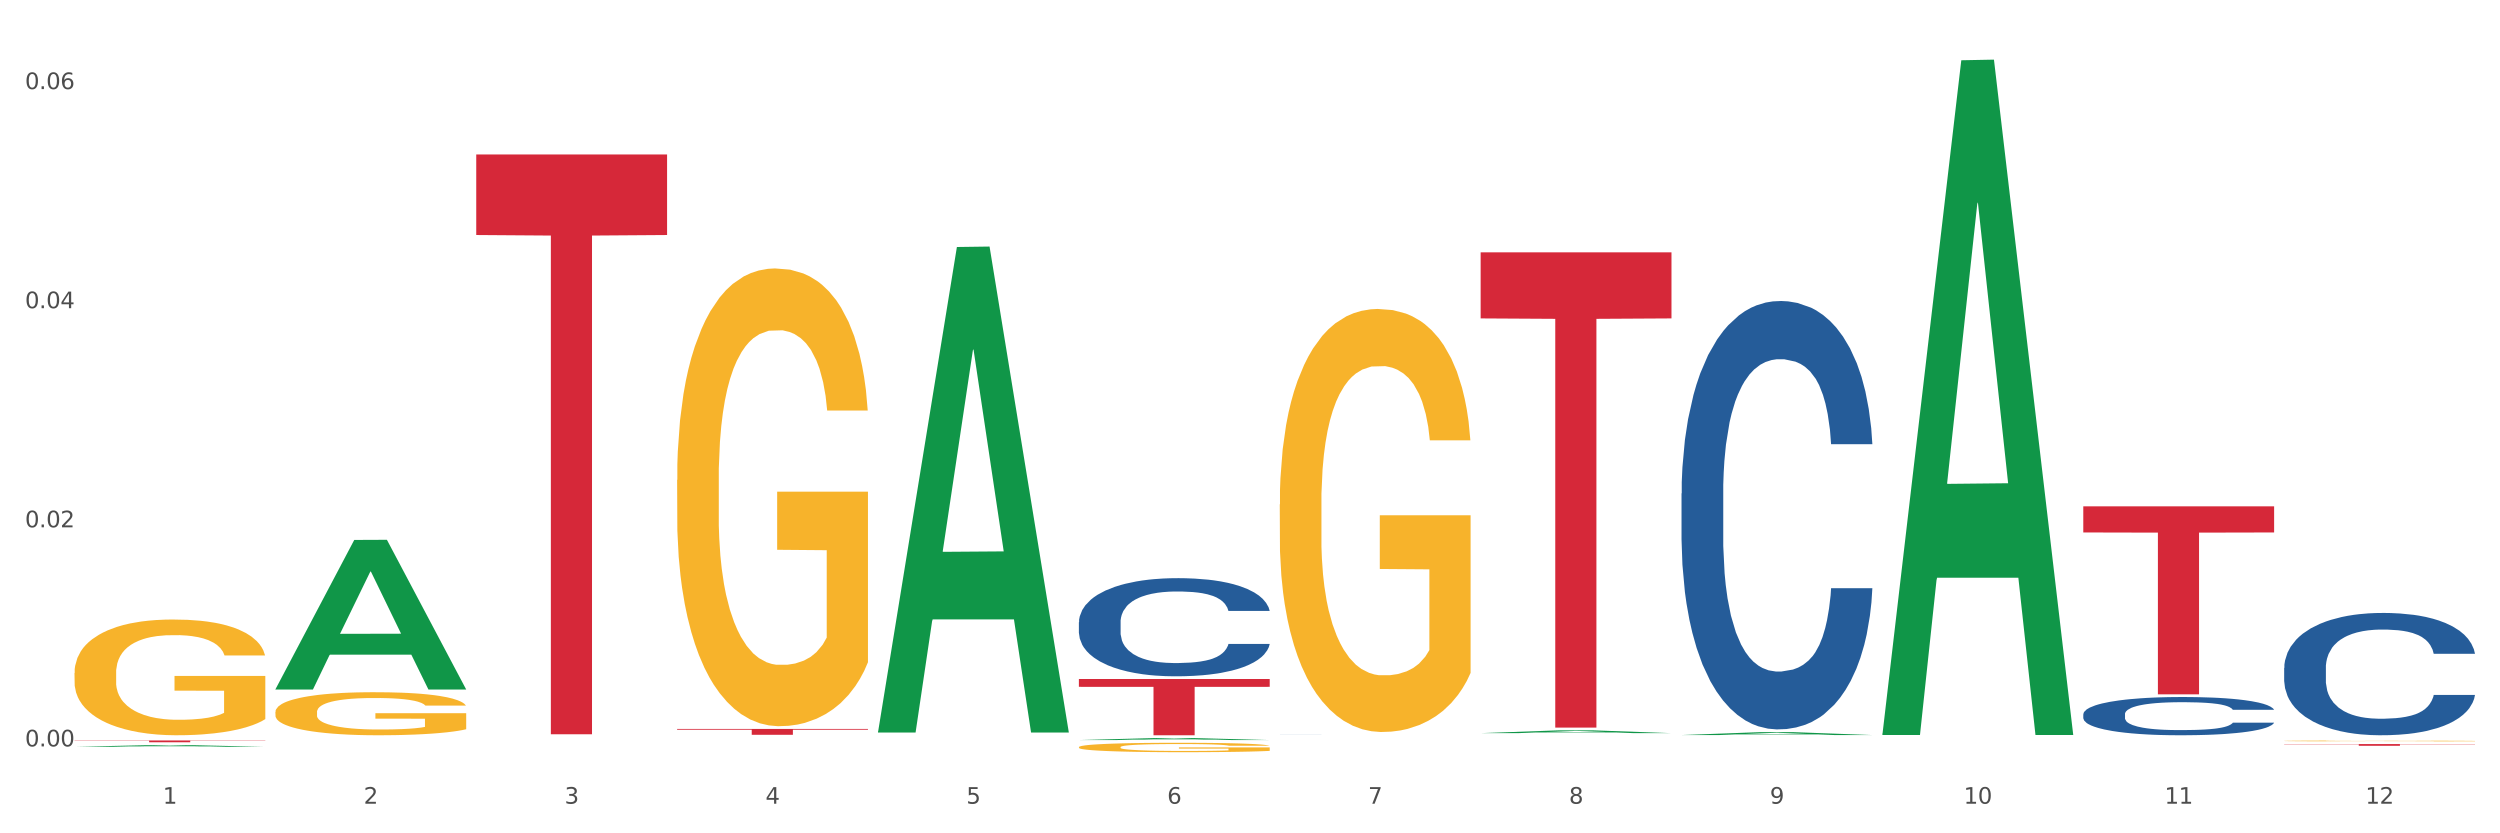
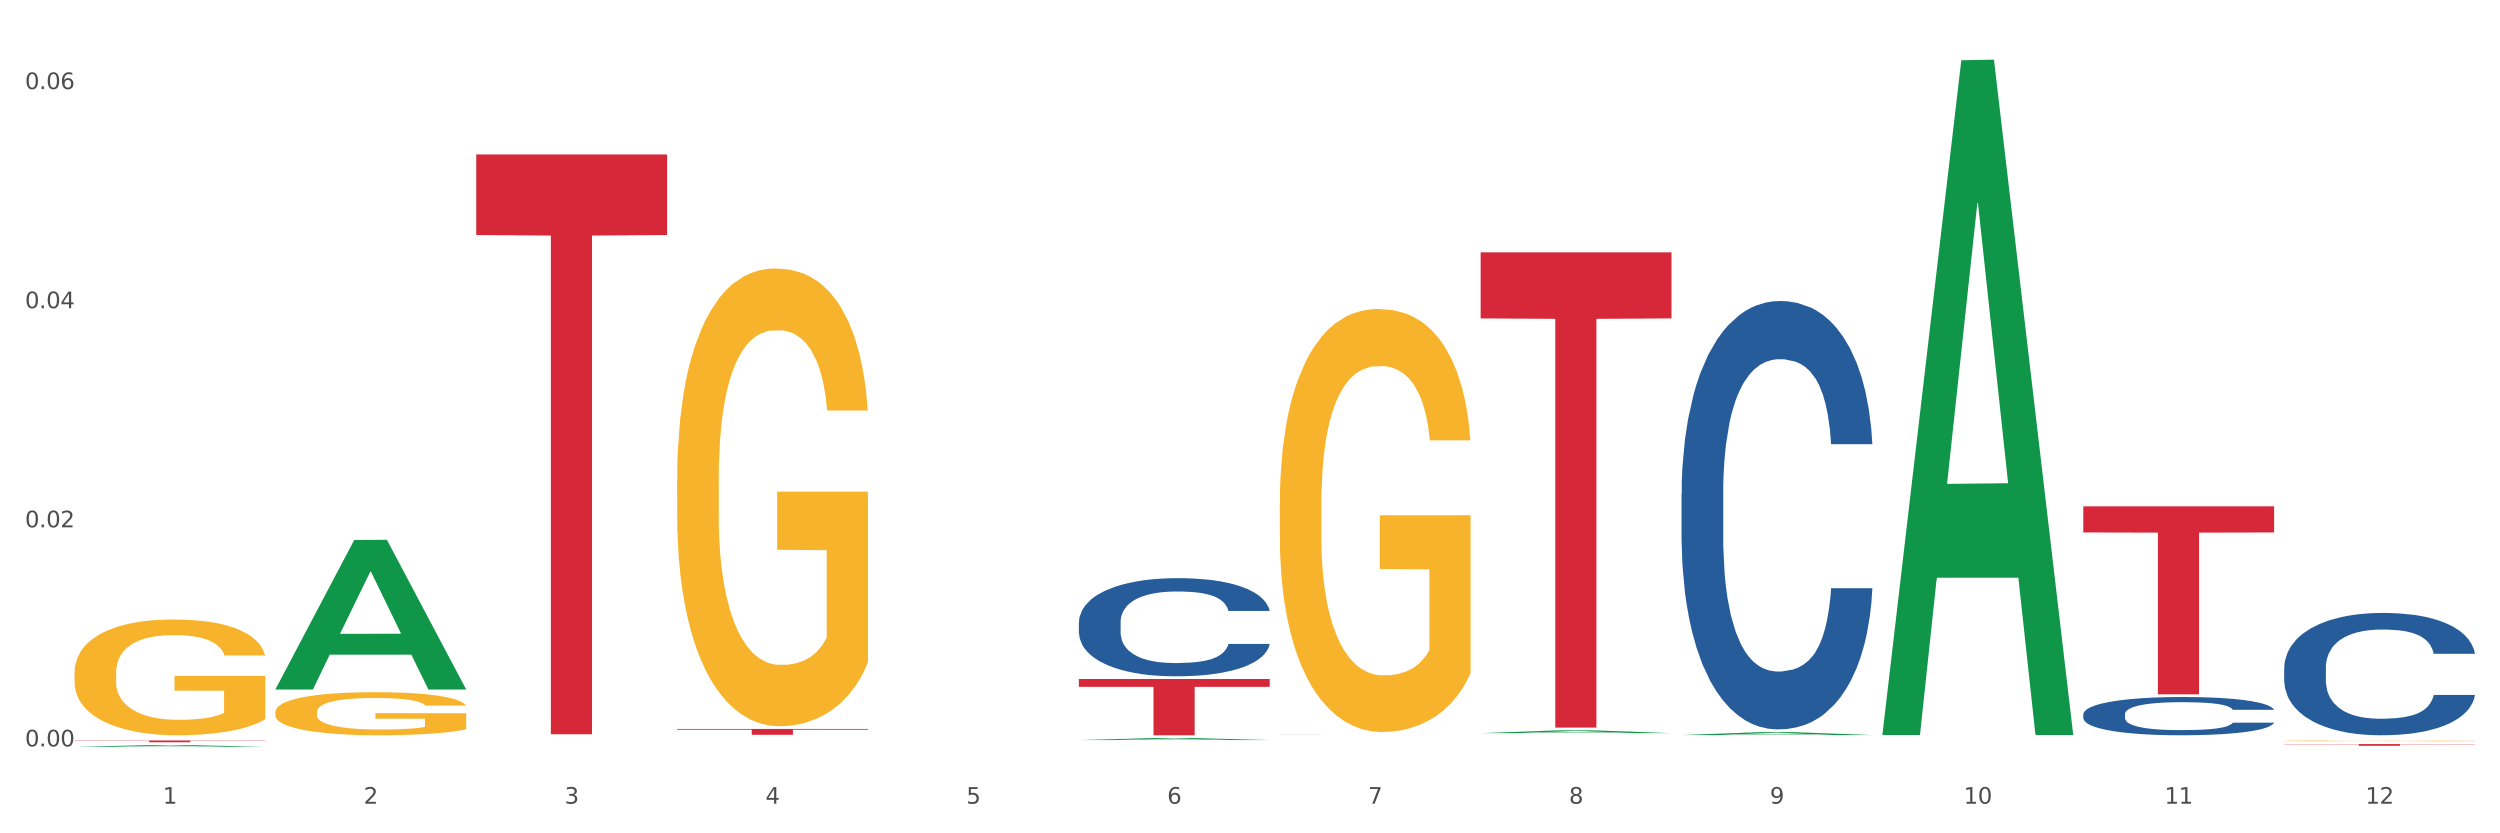
<svg xmlns="http://www.w3.org/2000/svg" xmlns:xlink="http://www.w3.org/1999/xlink" width="1080pt" height="360pt" viewBox="0 0 1080 360" version="1.1">
  <rect x="0" y="0" width="1080" height="360" fill="#333333" stroke="none" />
  <defs>
    <style type="text/css">*{stroke-linejoin: round; stroke-linecap: butt}</style>
  </defs>
  <g id="figure_1">
    <g id="patch_1">
      <path d="M 0 360  L 1080 360  L 1080 0  L 0 0  z " style="fill: #ffffff; stroke: #ffffff; stroke-linejoin: miter" />
    </g>
    <g id="axes_1">
      <g id="matplotlib.axis_1">
        <g id="xtick_1">
          <g id="text_1">
            <g style="fill: #4d4d4d" transform="translate(70.342 347.204) scale(0.096 -0.096)">
              <defs>
                <path id="DejaVuSans-31" d="M 794 531  L 1825 531  L 1825 4091  L 703 3866  L 703 4441  L 1819 4666  L 2450 4666  L 2450 531  L 3481 531  L 3481 0  L 794 0  L 794 531  z " transform="scale(0.016)" />
              </defs>
              <use xlink:href="#DejaVuSans-31" />
            </g>
          </g>
        </g>
        <g id="xtick_2">
          <g id="text_2">
            <g style="fill: #4d4d4d" transform="translate(157.122 347.204) scale(0.096 -0.096)">
              <defs>
                <path id="DejaVuSans-32" d="M 1228 531  L 3431 531  L 3431 0  L 469 0  L 469 531  Q 828 903 1448 1529  Q 2069 2156 2228 2338  Q 2531 2678 2651 2914  Q 2772 3150 2772 3378  Q 2772 3750 2511 3984  Q 2250 4219 1831 4219  Q 1534 4219 1204 4116  Q 875 4013 500 3803  L 500 4441  Q 881 4594 1212 4672  Q 1544 4750 1819 4750  Q 2544 4750 2975 4387  Q 3406 4025 3406 3419  Q 3406 3131 3298 2873  Q 3191 2616 2906 2266  Q 2828 2175 2409 1742  Q 1991 1309 1228 531  z " transform="scale(0.016)" />
              </defs>
              <use xlink:href="#DejaVuSans-32" />
            </g>
          </g>
        </g>
        <g id="xtick_3">
          <g id="text_3">
            <g style="fill: #4d4d4d" transform="translate(243.902 347.204) scale(0.096 -0.096)">
              <defs>
                <path id="DejaVuSans-33" d="M 2597 2516  Q 3050 2419 3304 2112  Q 3559 1806 3559 1356  Q 3559 666 3084 287  Q 2609 -91 1734 -91  Q 1441 -91 1130 -33  Q 819 25 488 141  L 488 750  Q 750 597 1062 519  Q 1375 441 1716 441  Q 2309 441 2620 675  Q 2931 909 2931 1356  Q 2931 1769 2642 2001  Q 2353 2234 1838 2234  L 1294 2234  L 1294 2753  L 1863 2753  Q 2328 2753 2575 2939  Q 2822 3125 2822 3475  Q 2822 3834 2567 4026  Q 2313 4219 1838 4219  Q 1578 4219 1281 4162  Q 984 4106 628 3988  L 628 4550  Q 988 4650 1302 4700  Q 1616 4750 1894 4750  Q 2613 4750 3031 4423  Q 3450 4097 3450 3541  Q 3450 3153 3228 2886  Q 3006 2619 2597 2516  z " transform="scale(0.016)" />
              </defs>
              <use xlink:href="#DejaVuSans-33" />
            </g>
          </g>
        </g>
        <g id="xtick_4">
          <g id="text_4">
            <g style="fill: #4d4d4d" transform="translate(330.683 347.204) scale(0.096 -0.096)">
              <defs>
                <path id="DejaVuSans-34" d="M 2419 4116  L 825 1625  L 2419 1625  L 2419 4116  z M 2253 4666  L 3047 4666  L 3047 1625  L 3713 1625  L 3713 1100  L 3047 1100  L 3047 0  L 2419 0  L 2419 1100  L 313 1100  L 313 1709  L 2253 4666  z " transform="scale(0.016)" />
              </defs>
              <use xlink:href="#DejaVuSans-34" />
            </g>
          </g>
        </g>
        <g id="xtick_5">
          <g id="text_5">
            <g style="fill: #4d4d4d" transform="translate(417.463 347.204) scale(0.096 -0.096)">
              <defs>
                <path id="DejaVuSans-35" d="M 691 4666  L 3169 4666  L 3169 4134  L 1269 4134  L 1269 2991  Q 1406 3038 1543 3061  Q 1681 3084 1819 3084  Q 2600 3084 3056 2656  Q 3513 2228 3513 1497  Q 3513 744 3044 326  Q 2575 -91 1722 -91  Q 1428 -91 1123 -41  Q 819 9 494 109  L 494 744  Q 775 591 1075 516  Q 1375 441 1709 441  Q 2250 441 2565 725  Q 2881 1009 2881 1497  Q 2881 1984 2565 2268  Q 2250 2553 1709 2553  Q 1456 2553 1204 2497  Q 953 2441 691 2322  L 691 4666  z " transform="scale(0.016)" />
              </defs>
              <use xlink:href="#DejaVuSans-35" />
            </g>
          </g>
        </g>
        <g id="xtick_6">
          <g id="text_6">
            <g style="fill: #4d4d4d" transform="translate(504.243 347.204) scale(0.096 -0.096)">
              <defs>
                <path id="DejaVuSans-36" d="M 2113 2584  Q 1688 2584 1439 2293  Q 1191 2003 1191 1497  Q 1191 994 1439 701  Q 1688 409 2113 409  Q 2538 409 2786 701  Q 3034 994 3034 1497  Q 3034 2003 2786 2293  Q 2538 2584 2113 2584  z M 3366 4563  L 3366 3988  Q 3128 4100 2886 4159  Q 2644 4219 2406 4219  Q 1781 4219 1451 3797  Q 1122 3375 1075 2522  Q 1259 2794 1537 2939  Q 1816 3084 2150 3084  Q 2853 3084 3261 2657  Q 3669 2231 3669 1497  Q 3669 778 3244 343  Q 2819 -91 2113 -91  Q 1303 -91 875 529  Q 447 1150 447 2328  Q 447 3434 972 4092  Q 1497 4750 2381 4750  Q 2619 4750 2861 4703  Q 3103 4656 3366 4563  z " transform="scale(0.016)" />
              </defs>
              <use xlink:href="#DejaVuSans-36" />
            </g>
          </g>
        </g>
        <g id="xtick_7">
          <g id="text_7">
            <g style="fill: #4d4d4d" transform="translate(591.024 347.204) scale(0.096 -0.096)">
              <defs>
                <path id="DejaVuSans-37" d="M 525 4666  L 3525 4666  L 3525 4397  L 1831 0  L 1172 0  L 2766 4134  L 525 4134  L 525 4666  z " transform="scale(0.016)" />
              </defs>
              <use xlink:href="#DejaVuSans-37" />
            </g>
          </g>
        </g>
        <g id="xtick_8">
          <g id="text_8">
            <g style="fill: #4d4d4d" transform="translate(677.804 347.204) scale(0.096 -0.096)">
              <defs>
                <path id="DejaVuSans-38" d="M 2034 2216  Q 1584 2216 1326 1975  Q 1069 1734 1069 1313  Q 1069 891 1326 650  Q 1584 409 2034 409  Q 2484 409 2743 651  Q 3003 894 3003 1313  Q 3003 1734 2745 1975  Q 2488 2216 2034 2216  z M 1403 2484  Q 997 2584 770 2862  Q 544 3141 544 3541  Q 544 4100 942 4425  Q 1341 4750 2034 4750  Q 2731 4750 3128 4425  Q 3525 4100 3525 3541  Q 3525 3141 3298 2862  Q 3072 2584 2669 2484  Q 3125 2378 3379 2068  Q 3634 1759 3634 1313  Q 3634 634 3220 271  Q 2806 -91 2034 -91  Q 1263 -91 848 271  Q 434 634 434 1313  Q 434 1759 690 2068  Q 947 2378 1403 2484  z M 1172 3481  Q 1172 3119 1398 2916  Q 1625 2713 2034 2713  Q 2441 2713 2670 2916  Q 2900 3119 2900 3481  Q 2900 3844 2670 4047  Q 2441 4250 2034 4250  Q 1625 4250 1398 4047  Q 1172 3844 1172 3481  z " transform="scale(0.016)" />
              </defs>
              <use xlink:href="#DejaVuSans-38" />
            </g>
          </g>
        </g>
        <g id="xtick_9">
          <g id="text_9">
            <g style="fill: #4d4d4d" transform="translate(764.584 347.204) scale(0.096 -0.096)">
              <defs>
                <path id="DejaVuSans-39" d="M 703 97  L 703 672  Q 941 559 1184 500  Q 1428 441 1663 441  Q 2288 441 2617 861  Q 2947 1281 2994 2138  Q 2813 1869 2534 1725  Q 2256 1581 1919 1581  Q 1219 1581 811 2004  Q 403 2428 403 3163  Q 403 3881 828 4315  Q 1253 4750 1959 4750  Q 2769 4750 3195 4129  Q 3622 3509 3622 2328  Q 3622 1225 3098 567  Q 2575 -91 1691 -91  Q 1453 -91 1209 -44  Q 966 3 703 97  z M 1959 2075  Q 2384 2075 2632 2365  Q 2881 2656 2881 3163  Q 2881 3666 2632 3958  Q 2384 4250 1959 4250  Q 1534 4250 1286 3958  Q 1038 3666 1038 3163  Q 1038 2656 1286 2365  Q 1534 2075 1959 2075  z " transform="scale(0.016)" />
              </defs>
              <use xlink:href="#DejaVuSans-39" />
            </g>
          </g>
        </g>
        <g id="xtick_10">
          <g id="text_10">
            <g style="fill: #4d4d4d" transform="translate(848.311 347.204) scale(0.096 -0.096)">
              <defs>
                <path id="DejaVuSans-30" d="M 2034 4250  Q 1547 4250 1301 3770  Q 1056 3291 1056 2328  Q 1056 1369 1301 889  Q 1547 409 2034 409  Q 2525 409 2770 889  Q 3016 1369 3016 2328  Q 3016 3291 2770 3770  Q 2525 4250 2034 4250  z M 2034 4750  Q 2819 4750 3233 4129  Q 3647 3509 3647 2328  Q 3647 1150 3233 529  Q 2819 -91 2034 -91  Q 1250 -91 836 529  Q 422 1150 422 2328  Q 422 3509 836 4129  Q 1250 4750 2034 4750  z " transform="scale(0.016)" />
              </defs>
              <use xlink:href="#DejaVuSans-31" />
              <use xlink:href="#DejaVuSans-30" transform="translate(63.623 0)" />
            </g>
          </g>
        </g>
        <g id="xtick_11">
          <g id="text_11">
            <g style="fill: #4d4d4d" transform="translate(935.091 347.204) scale(0.096 -0.096)">
              <use xlink:href="#DejaVuSans-31" />
              <use xlink:href="#DejaVuSans-31" transform="translate(63.623 0)" />
            </g>
          </g>
        </g>
        <g id="xtick_12">
          <g id="text_12">
            <g style="fill: #4d4d4d" transform="translate(1021.871 347.204) scale(0.096 -0.096)">
              <use xlink:href="#DejaVuSans-31" />
              <use xlink:href="#DejaVuSans-32" transform="translate(63.623 0)" />
            </g>
          </g>
        </g>
        <g id="xtick_13" />
        <g id="xtick_14" />
        <g id="xtick_15" />
        <g id="xtick_16" />
        <g id="xtick_17" />
        <g id="xtick_18" />
        <g id="xtick_19" />
        <g id="xtick_20" />
        <g id="xtick_21" />
        <g id="xtick_22" />
        <g id="xtick_23" />
      </g>
      <g id="matplotlib.axis_2">
        <g id="ytick_1">
          <g id="text_13">
            <g style="fill: #4d4d4d" transform="translate(10.8 322.452) scale(0.096 -0.096)">
              <defs>
                <path id="DejaVuSans-2e" d="M 684 794  L 1344 794  L 1344 0  L 684 0  L 684 794  z " transform="scale(0.016)" />
              </defs>
              <use xlink:href="#DejaVuSans-30" />
              <use xlink:href="#DejaVuSans-2e" transform="translate(63.623 0)" />
              <use xlink:href="#DejaVuSans-30" transform="translate(95.41 0)" />
              <use xlink:href="#DejaVuSans-30" transform="translate(159.033 0)" />
            </g>
          </g>
        </g>
        <g id="ytick_2">
          <g id="text_14">
            <g style="fill: #4d4d4d" transform="translate(10.8 227.799) scale(0.096 -0.096)">
              <use xlink:href="#DejaVuSans-30" />
              <use xlink:href="#DejaVuSans-2e" transform="translate(63.623 0)" />
              <use xlink:href="#DejaVuSans-30" transform="translate(95.41 0)" />
              <use xlink:href="#DejaVuSans-32" transform="translate(159.033 0)" />
            </g>
          </g>
        </g>
        <g id="ytick_3">
          <g id="text_15">
            <g style="fill: #4d4d4d" transform="translate(10.8 133.145) scale(0.096 -0.096)">
              <use xlink:href="#DejaVuSans-30" />
              <use xlink:href="#DejaVuSans-2e" transform="translate(63.623 0)" />
              <use xlink:href="#DejaVuSans-30" transform="translate(95.41 0)" />
              <use xlink:href="#DejaVuSans-34" transform="translate(159.033 0)" />
            </g>
          </g>
        </g>
        <g id="ytick_4">
          <g id="text_16">
            <g style="fill: #4d4d4d" transform="translate(10.8 38.492) scale(0.096 -0.096)">
              <use xlink:href="#DejaVuSans-30" />
              <use xlink:href="#DejaVuSans-2e" transform="translate(63.623 0)" />
              <use xlink:href="#DejaVuSans-30" transform="translate(95.41 0)" />
              <use xlink:href="#DejaVuSans-36" transform="translate(159.033 0)" />
            </g>
          </g>
        </g>
        <g id="ytick_5" />
        <g id="ytick_6" />
        <g id="ytick_7" />
      </g>
      <g id="PolyCollection_1">
        <path d="M 32.175 322.629  L 32.26 322.628  L 66.256 321.845  L 80.365 321.844  L 114.616 322.63  L 98.298 322.63  L 90.904 322.447  L 55.803 322.447  L 55.548 322.45  L 48.408 322.63  L 32.175 322.63  L 32.175 322.629  L 60.222 322.338  L 86.484 322.337  L 73.481 322.012  L 73.311 322.01  L 73.141 322.013  L 60.137 322.337  L 60.222 322.338  L 32.175 322.629  z " clip-path="url(#p1d510986f2)" style="fill: #109648" />
        <path d="M 639.637 109.021  L 722.079 109.021  L 722.079 137.551  L 689.649 137.743  L 689.649 314.319  L 671.872 314.319  L 671.872 137.743  L 639.637 137.551  L 639.637 109.214  L 639.637 109.021  z " clip-path="url(#p1d510986f2)" style="fill: #d62839" />
        <path d="M 466.077 293.334  L 548.518 293.334  L 548.518 296.711  L 516.088 296.734  L 516.088 317.633  L 498.311 317.633  L 498.311 296.734  L 466.077 296.711  L 466.077 293.357  L 466.077 293.334  z " clip-path="url(#p1d510986f2)" style="fill: #d62839" />
        <path d="M 292.516 314.897  L 374.957 314.897  L 374.957 315.25  L 342.528 315.253  L 342.528 317.437  L 324.75 317.437  L 324.75 315.253  L 292.516 315.25  L 292.516 314.9  L 292.516 314.897  z " clip-path="url(#p1d510986f2)" style="fill: #d62839" />
        <path d="M 552.857 317.415  L 552.954 317.415  L 552.954 317.414  L 553.247 317.413  L 554.319 317.411  L 555.683 317.409  L 558.022 317.407  L 559.289 317.406  L 560.945 317.405  L 564.356 317.403  L 568.254 317.402  L 570.982 317.401  L 573.029 317.401  L 577.609 317.4  L 580.24 317.4  L 582.969 317.399  L 585.307 317.399  L 589.205 317.399  L 592.324 317.399  L 595.929 317.399  L 598.95 317.399  L 602.945 317.399  L 608.792 317.399  L 611.034 317.4  L 614.055 317.4  L 617.173 317.401  L 619.707 317.401  L 622.63 317.402  L 625.651 317.403  L 628.574 317.404  L 630.621 317.405  L 632.277 317.407  L 633.739 317.408  L 634.811 317.41  L 635.298 317.411  L 617.465 317.411  L 616.978 317.41  L 616.004 317.408  L 615.029 317.408  L 613.957 317.407  L 612.301 317.406  L 610.839 317.405  L 608.403 317.405  L 606.161 317.404  L 604.31 317.404  L 602.068 317.404  L 597.293 317.404  L 593.883 317.404  L 591.739 317.404  L 589.108 317.404  L 586.866 317.404  L 584.235 317.405  L 582.189 317.405  L 580.143 317.406  L 578.973 317.406  L 577.219 317.407  L 576.05 317.407  L 574.491 317.408  L 573.614 317.409  L 572.054 317.411  L 571.372 317.412  L 571.08 317.413  L 570.885 317.414  L 570.885 317.42  L 571.47 317.422  L 571.957 317.423  L 572.736 317.424  L 574.198 317.426  L 576.342 317.427  L 578.583 317.428  L 580.435 317.429  L 582.189 317.429  L 583.943 317.429  L 586.087 317.43  L 587.841 317.43  L 590.472 317.43  L 593.59 317.43  L 596.027 317.43  L 600.997 317.43  L 603.238 317.43  L 605.382 317.43  L 607.72 317.429  L 609.572 317.429  L 610.644 317.429  L 612.398 317.428  L 613.762 317.427  L 614.932 317.427  L 615.711 317.426  L 616.588 317.425  L 617.27 317.424  L 617.465 317.423  L 635.298 317.423  L 634.909 317.424  L 634.226 317.426  L 632.862 317.427  L 631.79 317.428  L 630.134 317.429  L 628.379 317.43  L 625.943 317.431  L 623.702 317.432  L 621.363 317.433  L 618.83 317.433  L 614.249 317.434  L 612.593 317.434  L 609.085 317.435  L 606.356 317.435  L 602.361 317.435  L 598.268 317.435  L 593.98 317.435  L 590.18 317.435  L 585.989 317.435  L 583.358 317.435  L 580.435 317.434  L 577.024 317.434  L 573.808 317.433  L 570.788 317.433  L 567.962 317.432  L 565.33 317.431  L 561.92 317.43  L 559.386 317.428  L 557.535 317.427  L 556.268 317.426  L 555.001 317.425  L 554.319 317.424  L 553.247 317.421  L 552.857 317.419  L 552.857 317.415  z " clip-path="url(#p1d510986f2)" style="fill: #255c99" />
        <path d="M 32.175 319.892  L 114.616 319.892  L 114.616 320.001  L 82.187 320.001  L 82.187 320.672  L 64.409 320.672  L 64.409 320.001  L 32.175 320.001  L 32.175 319.893  L 32.175 319.892  z " clip-path="url(#p1d510986f2)" style="fill: #d62839" />
        <path d="M 986.759 320.081  L 986.856 320.081  L 986.856 320.069  L 987.051 320.06  L 988.024 320.036  L 989.484 320.017  L 990.555 320.007  L 991.625 319.998  L 992.891 319.99  L 994.448 319.981  L 997.271 319.969  L 999.023 319.962  L 1001.164 319.955  L 1005.057 319.945  L 1007.88 319.94  L 1010.8 319.935  L 1015.569 319.929  L 1018.684 319.927  L 1021.993 319.925  L 1025.984 319.924  L 1029.001 319.924  L 1035.62 319.924  L 1041.265 319.927  L 1043.991 319.929  L 1047.495 319.933  L 1049.344 319.936  L 1052.361 319.941  L 1055.476 319.947  L 1057.617 319.953  L 1060.829 319.963  L 1063.263 319.974  L 1065.501 319.987  L 1066.669 319.996  L 1067.545 320.004  L 1068.324 320.014  L 1069.103 320.029  L 1051.583 320.029  L 1050.901 320.018  L 1049.831 320.008  L 1048.273 319.998  L 1046.911 319.992  L 1044.575 319.984  L 1042.433 319.979  L 1040.195 319.975  L 1037.469 319.972  L 1035.328 319.971  L 1032.311 319.97  L 1026.373 319.97  L 1022.383 319.972  L 1019.657 319.975  L 1017.905 319.978  L 1016.348 319.981  L 1014.596 319.986  L 1012.552 319.992  L 1011.092 319.998  L 1009.632 320.006  L 1008.464 320.013  L 1007.393 320.022  L 1006.517 320.031  L 1005.836 320.041  L 1005.252 320.053  L 1004.765 320.072  L 1004.765 320.115  L 1004.96 320.124  L 1005.447 320.137  L 1006.031 320.147  L 1007.004 320.158  L 1007.88 320.166  L 1009.535 320.177  L 1011.384 320.187  L 1012.844 320.192  L 1014.304 320.197  L 1016.835 320.204  L 1019.657 320.21  L 1022.091 320.213  L 1025.4 320.216  L 1027.639 320.218  L 1029.585 320.218  L 1034.355 320.218  L 1037.761 320.217  L 1041.557 320.215  L 1044.477 320.212  L 1046.911 320.209  L 1049.636 320.203  L 1051.388 320.198  L 1051.388 320.133  L 1029.975 320.133  L 1029.975 320.09  L 1069.2 320.09  L 1069.2 320.216  L 1067.545 320.223  L 1065.696 320.229  L 1063.749 320.234  L 1060.829 320.241  L 1057.325 320.247  L 1054.211 320.251  L 1050.901 320.255  L 1047.008 320.258  L 1041.947 320.261  L 1038.832 320.263  L 1034.939 320.264  L 1030.364 320.264  L 1026.373 320.263  L 1022.48 320.262  L 1018.392 320.259  L 1014.401 320.255  L 1011.384 320.251  L 1008.367 320.246  L 1005.155 320.239  L 1002.624 320.233  L 1000.677 320.228  L 998.536 320.22  L 996.2 320.211  L 994.448 320.203  L 992.891 320.194  L 991.236 320.183  L 990.068 320.173  L 988.9 320.161  L 988.219 320.152  L 987.44 320.138  L 986.856 320.118  L 986.759 320.081  z " clip-path="url(#p1d510986f2)" style="fill: #f7b32b" />
        <path d="M 899.978 218.736  L 982.42 218.736  L 982.42 230.02  L 949.99 230.096  L 949.99 299.938  L 932.213 299.938  L 932.213 230.096  L 899.978 230.02  L 899.978 218.812  L 899.978 218.736  z " clip-path="url(#p1d510986f2)" style="fill: #d62839" />
        <path d="M 552.857 217.918  L 552.954 217.752  L 552.954 211.743  L 553.149 206.569  L 554.122 194.051  L 555.582 183.702  L 556.653 178.195  L 557.724 173.688  L 558.989 169.182  L 560.546 164.508  L 563.369 157.665  L 565.121 154.16  L 567.262 150.488  L 571.156 145.147  L 573.978 142.143  L 576.898 139.639  L 581.668 136.635  L 584.782 135.299  L 588.092 134.298  L 592.082 133.63  L 595.1 133.463  L 601.718 133.964  L 607.364 135.466  L 610.089 136.635  L 613.593 138.638  L 615.442 139.973  L 618.46 142.643  L 621.574 146.148  L 623.716 149.153  L 626.928 154.828  L 629.361 160.502  L 631.6 167.513  L 632.768 172.353  L 633.644 176.859  L 634.422 182.033  L 635.201 190.212  L 617.681 190.212  L 617 184.37  L 615.929 178.862  L 614.372 173.521  L 613.009 170.183  L 610.673 166.01  L 608.532 163.34  L 606.293 161.337  L 603.568 159.668  L 601.426 158.833  L 598.409 158.166  L 592.472 158.333  L 588.481 159.668  L 585.756 161.337  L 584.004 162.839  L 582.446 164.508  L 580.694 166.845  L 578.65 170.35  L 577.19 173.521  L 575.73 177.527  L 574.562 181.533  L 573.492 186.206  L 572.616 191.213  L 571.934 196.387  L 571.35 202.73  L 570.864 213.245  L 570.864 236.111  L 571.058 241.285  L 571.545 248.129  L 572.129 253.303  L 573.102 259.478  L 573.978 263.651  L 575.633 269.66  L 577.482 274.667  L 578.942 277.838  L 580.402 280.509  L 582.933 284.181  L 585.756 287.185  L 588.189 289.021  L 591.498 290.69  L 593.737 291.358  L 595.684 291.691  L 600.453 291.691  L 603.86 291.191  L 607.656 290.022  L 610.576 288.52  L 613.009 286.684  L 615.734 283.68  L 617.486 280.842  L 617.486 245.959  L 596.073 245.792  L 596.073 222.592  L 635.298 222.592  L 635.298 290.69  L 633.644 294.195  L 631.794 297.366  L 629.848 300.204  L 626.928 303.709  L 623.424 307.047  L 620.309 309.384  L 617 311.386  L 613.106 313.222  L 608.045 314.891  L 604.93 315.559  L 601.037 316.06  L 596.462 316.227  L 592.472 315.893  L 588.578 315.058  L 584.49 313.556  L 580.5 311.386  L 577.482 309.217  L 574.465 306.546  L 571.253 303.041  L 568.722 299.703  L 566.776 296.699  L 564.634 292.86  L 562.298 287.852  L 560.546 283.346  L 558.989 278.673  L 557.334 272.664  L 556.166 267.49  L 554.998 260.98  L 554.317 256.14  L 553.538 248.629  L 552.954 238.114  L 552.857 217.918  z " clip-path="url(#p1d510986f2)" style="fill: #f7b32b" />
        <path d="M 292.516 207.345  L 292.613 207.165  L 292.613 200.663  L 292.808 195.064  L 293.781 181.518  L 295.241 170.32  L 296.312 164.36  L 297.383 159.483  L 298.648 154.607  L 300.205 149.55  L 303.028 142.145  L 304.78 138.352  L 306.921 134.378  L 310.815 128.599  L 313.637 125.348  L 316.557 122.639  L 321.327 119.388  L 324.441 117.943  L 327.751 116.859  L 331.741 116.137  L 334.759 115.956  L 341.377 116.498  L 347.023 118.123  L 349.748 119.388  L 353.252 121.555  L 355.101 123  L 358.119 125.89  L 361.233 129.683  L 363.375 132.934  L 366.587 139.074  L 369.02 145.215  L 371.259 152.801  L 372.427 158.038  L 373.303 162.915  L 374.081 168.514  L 374.86 177.364  L 357.34 177.364  L 356.659 171.042  L 355.588 165.082  L 354.031 159.303  L 352.668 155.691  L 350.332 151.175  L 348.191 148.285  L 345.952 146.118  L 343.227 144.312  L 341.085 143.409  L 338.068 142.687  L 332.131 142.867  L 328.14 144.312  L 325.415 146.118  L 323.663 147.744  L 322.105 149.55  L 320.353 152.078  L 318.309 155.871  L 316.849 159.303  L 315.389 163.637  L 314.221 167.972  L 313.151 173.029  L 312.275 178.448  L 311.593 184.046  L 311.009 190.91  L 310.523 202.288  L 310.523 227.032  L 310.717 232.631  L 311.204 240.036  L 311.788 245.635  L 312.761 252.317  L 313.637 256.833  L 315.292 263.335  L 317.141 268.753  L 318.601 272.185  L 320.061 275.074  L 322.592 279.048  L 325.415 282.299  L 327.848 284.286  L 331.157 286.092  L 333.396 286.814  L 335.343 287.175  L 340.112 287.175  L 343.519 286.634  L 347.315 285.369  L 350.235 283.744  L 352.668 281.757  L 355.393 278.506  L 357.145 275.436  L 357.145 237.688  L 335.732 237.507  L 335.732 212.402  L 374.957 212.402  L 374.957 286.092  L 373.303 289.885  L 371.453 293.316  L 369.507 296.387  L 366.587 300.179  L 363.083 303.792  L 359.968 306.32  L 356.659 308.488  L 352.765 310.474  L 347.704 312.28  L 344.589 313.003  L 340.696 313.545  L 336.121 313.725  L 332.131 313.364  L 328.237 312.461  L 324.149 310.835  L 320.159 308.488  L 317.141 306.14  L 314.124 303.25  L 310.912 299.457  L 308.381 295.845  L 306.435 292.594  L 304.293 288.44  L 301.957 283.021  L 300.205 278.145  L 298.648 273.088  L 296.993 266.586  L 295.825 260.987  L 294.657 253.943  L 293.976 248.705  L 293.197 240.578  L 292.613 229.199  L 292.516 207.345  z " clip-path="url(#p1d510986f2)" style="fill: #f7b32b" />
        <path d="M 118.955 307.63  L 119.053 307.613  L 119.053 307.001  L 119.247 306.475  L 120.221 305.201  L 121.681 304.148  L 122.751 303.588  L 123.822 303.129  L 125.087 302.671  L 126.645 302.195  L 129.467 301.499  L 131.219 301.142  L 133.361 300.768  L 137.254 300.225  L 140.077 299.919  L 142.997 299.665  L 147.766 299.359  L 150.881 299.223  L 154.19 299.121  L 158.181 299.053  L 161.198 299.036  L 167.817 299.087  L 173.462 299.24  L 176.187 299.359  L 179.691 299.563  L 181.541 299.698  L 184.558 299.97  L 187.673 300.327  L 189.814 300.633  L 193.026 301.21  L 195.459 301.787  L 197.698 302.501  L 198.866 302.993  L 199.742 303.452  L 200.521 303.978  L 201.299 304.81  L 183.779 304.81  L 183.098 304.216  L 182.027 303.656  L 180.47 303.112  L 179.107 302.772  L 176.771 302.348  L 174.63 302.076  L 172.391 301.872  L 169.666 301.703  L 167.525 301.618  L 164.507 301.55  L 158.57 301.567  L 154.579 301.703  L 151.854 301.872  L 150.102 302.025  L 148.545 302.195  L 146.793 302.433  L 144.749 302.789  L 143.289 303.112  L 141.829 303.52  L 140.661 303.927  L 139.59 304.403  L 138.714 304.912  L 138.033 305.439  L 137.449 306.084  L 136.962 307.154  L 136.962 309.481  L 137.157 310.007  L 137.643 310.704  L 138.227 311.23  L 139.201 311.859  L 140.077 312.283  L 141.731 312.895  L 143.581 313.404  L 145.041 313.727  L 146.501 313.998  L 149.031 314.372  L 151.854 314.678  L 154.287 314.865  L 157.597 315.034  L 159.835 315.102  L 161.782 315.136  L 166.551 315.136  L 169.958 315.085  L 173.754 314.967  L 176.674 314.814  L 179.107 314.627  L 181.833 314.321  L 183.585 314.032  L 183.585 310.483  L 162.171 310.466  L 162.171 308.105  L 201.397 308.105  L 201.397 315.034  L 199.742 315.391  L 197.893 315.714  L 195.946 316.003  L 193.026 316.359  L 189.522 316.699  L 186.407 316.937  L 183.098 317.14  L 179.205 317.327  L 174.143 317.497  L 171.029 317.565  L 167.135 317.616  L 162.561 317.633  L 158.57 317.599  L 154.677 317.514  L 150.589 317.361  L 146.598 317.14  L 143.581 316.92  L 140.563 316.648  L 137.351 316.291  L 134.821 315.952  L 132.874 315.646  L 130.733 315.255  L 128.397 314.746  L 126.645 314.287  L 125.087 313.812  L 123.433 313.2  L 122.265 312.674  L 121.097 312.011  L 120.415 311.519  L 119.637 310.755  L 119.053 309.685  L 118.955 307.63  z " clip-path="url(#p1d510986f2)" style="fill: #f7b32b" />
        <path d="M 32.175 290.737  L 32.272 290.691  L 32.272 289.047  L 32.467 287.632  L 33.44 284.207  L 34.9 281.376  L 35.971 279.869  L 37.042 278.636  L 38.307 277.403  L 39.864 276.124  L 42.687 274.252  L 44.439 273.293  L 46.58 272.288  L 50.474 270.827  L 53.296 270.005  L 56.216 269.32  L 60.986 268.498  L 64.1 268.133  L 67.41 267.859  L 71.4 267.676  L 74.418 267.631  L 81.036 267.768  L 86.682 268.179  L 89.407 268.498  L 92.911 269.046  L 94.76 269.412  L 97.778 270.142  L 100.892 271.101  L 103.034 271.923  L 106.246 273.476  L 108.679 275.028  L 110.918 276.946  L 112.086 278.27  L 112.962 279.503  L 113.74 280.919  L 114.519 283.157  L 96.999 283.157  L 96.318 281.558  L 95.247 280.051  L 93.69 278.59  L 92.327 277.677  L 89.991 276.535  L 87.85 275.805  L 85.611 275.257  L 82.886 274.8  L 80.744 274.572  L 77.727 274.389  L 71.79 274.435  L 67.799 274.8  L 65.074 275.257  L 63.322 275.668  L 61.764 276.124  L 60.012 276.764  L 57.968 277.723  L 56.508 278.59  L 55.048 279.686  L 53.88 280.782  L 52.81 282.061  L 51.934 283.431  L 51.252 284.846  L 50.668 286.581  L 50.182 289.458  L 50.182 295.714  L 50.376 297.13  L 50.863 299.002  L 51.447 300.418  L 52.42 302.107  L 53.296 303.249  L 54.951 304.893  L 56.8 306.263  L 58.26 307.13  L 59.72 307.861  L 62.251 308.865  L 65.074 309.687  L 67.507 310.19  L 70.816 310.646  L 73.055 310.829  L 75.002 310.92  L 79.771 310.92  L 83.178 310.783  L 86.974 310.464  L 89.894 310.053  L 92.327 309.55  L 95.052 308.728  L 96.804 307.952  L 96.804 298.408  L 75.391 298.363  L 75.391 292.015  L 114.616 292.015  L 114.616 310.646  L 112.962 311.605  L 111.112 312.473  L 109.166 313.249  L 106.246 314.208  L 102.742 315.121  L 99.627 315.761  L 96.318 316.309  L 92.424 316.811  L 87.363 317.268  L 84.248 317.45  L 80.355 317.587  L 75.78 317.633  L 71.79 317.542  L 67.896 317.313  L 63.808 316.902  L 59.818 316.309  L 56.8 315.715  L 53.783 314.984  L 50.571 314.025  L 48.04 313.112  L 46.094 312.29  L 43.952 311.24  L 41.616 309.87  L 39.864 308.637  L 38.307 307.359  L 36.652 305.715  L 35.484 304.299  L 34.316 302.518  L 33.635 301.194  L 32.856 299.139  L 32.272 296.262  L 32.175 290.737  z " clip-path="url(#p1d510986f2)" style="fill: #f7b32b" />
        <path d="M 986.759 288.533  L 986.856 288.484  L 986.856 287.133  L 987.148 285.299  L 988.22 281.921  L 989.585 279.363  L 991.923 276.371  L 993.19 275.116  L 994.847 273.717  L 998.258 271.449  L 1002.156 269.518  L 1004.884 268.457  L 1006.93 267.781  L 1011.511 266.575  L 1014.142 266.044  L 1016.87 265.609  L 1019.209 265.32  L 1023.107 264.982  L 1026.225 264.837  L 1029.831 264.789  L 1032.852 264.837  L 1036.847 265.03  L 1042.694 265.609  L 1044.935 265.947  L 1047.956 266.526  L 1051.075 267.298  L 1053.608 268.071  L 1056.532 269.181  L 1059.553 270.628  L 1062.476 272.462  L 1064.522 274.151  L 1066.179 275.937  L 1067.641 278.109  L 1068.713 280.473  L 1069.2 282.452  L 1051.367 282.452  L 1050.88 280.666  L 1049.905 278.736  L 1048.931 277.433  L 1047.859 276.371  L 1046.202 275.165  L 1044.74 274.393  L 1042.304 273.476  L 1040.063 272.897  L 1038.211 272.559  L 1035.97 272.269  L 1031.195 271.98  L 1027.784 271.98  L 1025.641 272.076  L 1023.009 272.317  L 1020.768 272.655  L 1018.137 273.234  L 1016.091 273.862  L 1014.044 274.682  L 1012.875 275.261  L 1011.121 276.323  L 1009.951 277.192  L 1008.392 278.688  L 1007.515 279.749  L 1005.956 282.5  L 1005.274 284.527  L 1004.982 285.927  L 1004.787 287.471  L 1004.787 294.999  L 1005.371 298.377  L 1005.859 299.825  L 1006.638 301.466  L 1008.1 303.589  L 1010.244 305.665  L 1012.485 307.161  L 1014.337 308.078  L 1016.091 308.753  L 1017.845 309.284  L 1019.989 309.767  L 1021.743 310.056  L 1024.374 310.346  L 1027.492 310.491  L 1029.928 310.491  L 1034.898 310.249  L 1037.139 310.008  L 1039.283 309.67  L 1041.622 309.139  L 1043.474 308.56  L 1044.546 308.126  L 1046.3 307.209  L 1047.664 306.244  L 1048.833 305.134  L 1049.613 304.169  L 1050.49 302.721  L 1051.172 301.08  L 1051.367 300.211  L 1069.2 300.211  L 1068.81 301.949  L 1068.128 303.638  L 1066.764 305.906  L 1065.692 307.209  L 1064.035 308.801  L 1062.281 310.153  L 1059.845 311.649  L 1057.604 312.759  L 1055.265 313.724  L 1052.731 314.593  L 1048.151 315.799  L 1046.495 316.137  L 1042.986 316.716  L 1040.258 317.054  L 1036.262 317.392  L 1032.17 317.585  L 1027.882 317.633  L 1024.081 317.536  L 1019.891 317.247  L 1017.26 316.957  L 1014.337 316.523  L 1010.926 315.847  L 1007.71 315.027  L 1004.689 314.062  L 1001.863 312.952  L 999.232 311.697  L 995.821 309.622  L 993.288 307.595  L 991.436 305.713  L 990.169 304.12  L 988.903 302.093  L 988.22 300.694  L 987.148 297.316  L 986.759 294.179  L 986.759 288.533  z " clip-path="url(#p1d510986f2)" style="fill: #255c99" />
        <path d="M 899.978 308.534  L 900.076 308.519  L 900.076 308.097  L 900.368 307.523  L 901.44 306.467  L 902.804 305.667  L 905.143 304.732  L 906.41 304.339  L 908.067 303.902  L 911.477 303.193  L 915.375 302.589  L 918.104 302.257  L 920.15 302.046  L 924.73 301.669  L 927.361 301.503  L 930.09 301.367  L 932.429 301.276  L 936.327 301.171  L 939.445 301.125  L 943.051 301.11  L 946.071 301.125  L 950.067 301.186  L 955.914 301.367  L 958.155 301.472  L 961.176 301.654  L 964.294 301.895  L 966.828 302.136  L 969.751 302.483  L 972.772 302.936  L 975.696 303.51  L 977.742 304.038  L 979.399 304.596  L 980.86 305.275  L 981.932 306.014  L 982.42 306.633  L 964.587 306.633  L 964.099 306.075  L 963.125 305.471  L 962.15 305.064  L 961.078 304.732  L 959.422 304.354  L 957.96 304.113  L 955.524 303.826  L 953.283 303.645  L 951.431 303.54  L 949.19 303.449  L 944.415 303.359  L 941.004 303.359  L 938.86 303.389  L 936.229 303.464  L 933.988 303.57  L 931.357 303.751  L 929.31 303.947  L 927.264 304.204  L 926.095 304.385  L 924.34 304.717  L 923.171 304.988  L 921.612 305.456  L 920.735 305.788  L 919.176 306.648  L 918.494 307.282  L 918.201 307.719  L 918.006 308.202  L 918.006 310.556  L 918.591 311.612  L 919.078 312.065  L 919.858 312.578  L 921.32 313.242  L 923.463 313.891  L 925.705 314.359  L 927.556 314.645  L 929.31 314.857  L 931.064 315.023  L 933.208 315.173  L 934.962 315.264  L 937.593 315.354  L 940.712 315.4  L 943.148 315.4  L 948.118 315.324  L 950.359 315.249  L 952.503 315.143  L 954.842 314.977  L 956.693 314.796  L 957.765 314.66  L 959.519 314.374  L 960.884 314.072  L 962.053 313.725  L 962.833 313.423  L 963.71 312.97  L 964.392 312.457  L 964.587 312.186  L 982.42 312.186  L 982.03 312.729  L 981.348 313.257  L 979.983 313.966  L 978.912 314.374  L 977.255 314.872  L 975.501 315.294  L 973.065 315.762  L 970.823 316.109  L 968.485 316.411  L 965.951 316.682  L 961.371 317.06  L 959.714 317.165  L 956.206 317.346  L 953.477 317.452  L 949.482 317.557  L 945.389 317.618  L 941.102 317.633  L 937.301 317.603  L 933.111 317.512  L 930.48 317.422  L 927.556 317.286  L 924.146 317.075  L 920.93 316.818  L 917.909 316.516  L 915.083 316.169  L 912.452 315.777  L 909.041 315.128  L 906.507 314.494  L 904.656 313.906  L 903.389 313.408  L 902.122 312.774  L 901.44 312.337  L 900.368 311.28  L 899.978 310.3  L 899.978 308.534  z " clip-path="url(#p1d510986f2)" style="fill: #255c99" />
        <path d="M 726.418 213.188  L 726.515 213.019  L 726.515 208.286  L 726.807 201.863  L 727.879 190.032  L 729.244 181.074  L 731.582 170.594  L 732.849 166.2  L 734.506 161.298  L 737.917 153.354  L 741.815 146.593  L 744.543 142.875  L 746.589 140.509  L 751.17 136.283  L 753.801 134.424  L 756.529 132.903  L 758.868 131.889  L 762.766 130.705  L 765.884 130.198  L 769.49 130.029  L 772.511 130.198  L 776.506 130.874  L 782.353 132.903  L 784.594 134.086  L 787.615 136.114  L 790.734 138.818  L 793.267 141.523  L 796.191 145.41  L 799.212 150.481  L 802.135 156.904  L 804.181 162.819  L 805.838 169.073  L 807.3 176.679  L 808.372 184.961  L 808.859 191.891  L 791.026 191.891  L 790.539 185.637  L 789.564 178.876  L 788.59 174.313  L 787.518 170.594  L 785.861 166.369  L 784.399 163.664  L 781.963 160.453  L 779.722 158.425  L 777.87 157.242  L 775.629 156.228  L 770.854 155.213  L 767.443 155.213  L 765.3 155.552  L 762.668 156.397  L 760.427 157.58  L 757.796 159.608  L 755.75 161.805  L 753.703 164.679  L 752.534 166.707  L 750.78 170.425  L 749.61 173.468  L 748.051 178.707  L 747.174 182.426  L 745.615 192.06  L 744.933 199.159  L 744.641 204.06  L 744.446 209.469  L 744.446 235.836  L 745.03 247.668  L 745.518 252.738  L 746.297 258.485  L 747.759 265.922  L 749.903 273.19  L 752.144 278.43  L 753.996 281.641  L 755.75 284.007  L 757.504 285.867  L 759.648 287.557  L 761.402 288.571  L 764.033 289.585  L 767.151 290.092  L 769.587 290.092  L 774.557 289.247  L 776.798 288.402  L 778.942 287.219  L 781.281 285.359  L 783.133 283.331  L 784.205 281.81  L 785.959 278.599  L 787.323 275.218  L 788.492 271.331  L 789.272 267.95  L 790.149 262.88  L 790.831 257.133  L 791.026 254.091  L 808.859 254.091  L 808.469 260.175  L 807.787 266.091  L 806.423 274.035  L 805.351 278.599  L 803.694 284.176  L 801.94 288.909  L 799.504 294.149  L 797.263 298.036  L 794.924 301.416  L 792.39 304.459  L 787.81 308.684  L 786.154 309.867  L 782.645 311.896  L 779.917 313.079  L 775.921 314.262  L 771.829 314.938  L 767.541 315.107  L 763.74 314.769  L 759.55 313.755  L 756.919 312.741  L 753.996 311.22  L 750.585 308.853  L 747.369 305.98  L 744.348 302.6  L 741.522 298.712  L 738.891 294.318  L 735.48 287.05  L 732.947 279.951  L 731.095 273.359  L 729.828 267.781  L 728.562 260.682  L 727.879 255.781  L 726.807 243.949  L 726.418 232.963  L 726.418 213.188  z " clip-path="url(#p1d510986f2)" style="fill: #255c99" />
-         <path d="M 466.077 322.761  L 466.174 322.758  L 466.174 322.624  L 466.369 322.509  L 467.342 322.23  L 468.802 322  L 469.873 321.877  L 470.943 321.777  L 472.209 321.677  L 473.766 321.573  L 476.589 321.42  L 478.341 321.342  L 480.482 321.261  L 484.375 321.142  L 487.198 321.075  L 490.118 321.019  L 494.887 320.952  L 498.002 320.923  L 501.311 320.9  L 505.302 320.885  L 508.319 320.882  L 514.938 320.893  L 520.583 320.926  L 523.309 320.952  L 526.813 320.997  L 528.662 321.027  L 531.679 321.086  L 534.794 321.164  L 536.935 321.231  L 540.147 321.357  L 542.581 321.483  L 544.819 321.64  L 545.987 321.747  L 546.863 321.848  L 547.642 321.963  L 548.421 322.145  L 530.901 322.145  L 530.219 322.015  L 529.149 321.892  L 527.591 321.773  L 526.229 321.699  L 523.893 321.606  L 521.751 321.547  L 519.513 321.502  L 516.787 321.465  L 514.646 321.446  L 511.629 321.431  L 505.691 321.435  L 501.701 321.465  L 498.975 321.502  L 497.223 321.536  L 495.666 321.573  L 493.914 321.625  L 491.87 321.703  L 490.41 321.773  L 488.95 321.862  L 487.782 321.952  L 486.711 322.056  L 485.835 322.167  L 485.154 322.282  L 484.57 322.423  L 484.083 322.657  L 484.083 323.166  L 484.278 323.282  L 484.765 323.434  L 485.349 323.549  L 486.322 323.686  L 487.198 323.779  L 488.853 323.913  L 490.702 324.024  L 492.162 324.095  L 493.622 324.155  L 496.153 324.236  L 498.975 324.303  L 501.409 324.344  L 504.718 324.381  L 506.957 324.396  L 508.903 324.403  L 513.673 324.403  L 517.079 324.392  L 520.875 324.366  L 523.795 324.333  L 526.229 324.292  L 528.954 324.225  L 530.706 324.162  L 530.706 323.386  L 509.293 323.382  L 509.293 322.865  L 548.518 322.865  L 548.518 324.381  L 546.863 324.459  L 545.014 324.53  L 543.067 324.593  L 540.147 324.671  L 536.643 324.745  L 533.529 324.797  L 530.219 324.842  L 526.326 324.883  L 521.265 324.92  L 518.15 324.935  L 514.257 324.946  L 509.682 324.95  L 505.691 324.942  L 501.798 324.923  L 497.71 324.89  L 493.719 324.842  L 490.702 324.793  L 487.685 324.734  L 484.473 324.656  L 481.942 324.582  L 479.995 324.515  L 477.854 324.429  L 475.518 324.318  L 473.766 324.218  L 472.209 324.114  L 470.554 323.98  L 469.386 323.865  L 468.218 323.72  L 467.537 323.612  L 466.758 323.445  L 466.174 323.211  L 466.077 322.761  z " clip-path="url(#p1d510986f2)" style="fill: #f7b32b" />
        <path d="M 986.759 321.436  L 1069.2 321.436  L 1069.2 321.542  L 1036.77 321.543  L 1036.77 322.199  L 1018.993 322.199  L 1018.993 321.543  L 986.759 321.542  L 986.759 321.437  L 986.759 321.436  z " clip-path="url(#p1d510986f2)" style="fill: #d62839" />
        <path d="M 205.736 66.718  L 288.177 66.718  L 288.177 101.526  L 255.747 101.761  L 255.747 317.197  L 237.97 317.197  L 237.97 101.761  L 205.736 101.526  L 205.736 66.953  L 205.736 66.718  z " clip-path="url(#p1d510986f2)" style="fill: #d62839" />
        <path d="M 466.077 268.814  L 466.174 268.775  L 466.174 267.691  L 466.466 266.22  L 467.538 263.51  L 468.903 261.457  L 471.241 259.057  L 472.508 258.05  L 474.165 256.927  L 477.576 255.107  L 481.474 253.559  L 484.202 252.707  L 486.248 252.165  L 490.829 251.197  L 493.46 250.771  L 496.188 250.422  L 498.527 250.19  L 502.425 249.919  L 505.543 249.803  L 509.149 249.764  L 512.17 249.803  L 516.165 249.958  L 522.012 250.422  L 524.253 250.693  L 527.274 251.158  L 530.393 251.777  L 532.926 252.397  L 535.85 253.288  L 538.871 254.449  L 541.794 255.921  L 543.84 257.276  L 545.497 258.708  L 546.959 260.451  L 548.031 262.348  L 548.518 263.936  L 530.685 263.936  L 530.198 262.503  L 529.223 260.954  L 528.249 259.909  L 527.177 259.057  L 525.52 258.089  L 524.058 257.469  L 521.622 256.734  L 519.381 256.269  L 517.529 255.998  L 515.288 255.766  L 510.513 255.533  L 507.102 255.533  L 504.959 255.611  L 502.327 255.804  L 500.086 256.075  L 497.455 256.54  L 495.409 257.043  L 493.362 257.702  L 492.193 258.166  L 490.439 259.018  L 489.269 259.715  L 487.71 260.915  L 486.833 261.767  L 485.274 263.974  L 484.592 265.6  L 484.3 266.723  L 484.105 267.962  L 484.105 274.003  L 484.689 276.713  L 485.177 277.875  L 485.956 279.191  L 487.418 280.895  L 489.562 282.56  L 491.803 283.76  L 493.655 284.496  L 495.409 285.038  L 497.163 285.464  L 499.307 285.851  L 501.061 286.083  L 503.692 286.316  L 506.81 286.432  L 509.246 286.432  L 514.216 286.238  L 516.457 286.045  L 518.601 285.773  L 520.94 285.348  L 522.792 284.883  L 523.864 284.534  L 525.618 283.799  L 526.982 283.024  L 528.151 282.134  L 528.931 281.359  L 529.808 280.198  L 530.49 278.881  L 530.685 278.184  L 548.518 278.184  L 548.128 279.578  L 547.446 280.933  L 546.082 282.753  L 545.01 283.799  L 543.353 285.077  L 541.599 286.161  L 539.163 287.361  L 536.922 288.252  L 534.583 289.026  L 532.049 289.723  L 527.469 290.691  L 525.813 290.962  L 522.304 291.427  L 519.576 291.698  L 515.58 291.969  L 511.488 292.124  L 507.2 292.162  L 503.399 292.085  L 499.209 291.852  L 496.578 291.62  L 493.655 291.272  L 490.244 290.73  L 487.028 290.071  L 484.007 289.297  L 481.181 288.406  L 478.55 287.4  L 475.139 285.735  L 472.606 284.109  L 470.754 282.598  L 469.487 281.321  L 468.221 279.694  L 467.538 278.572  L 466.466 275.861  L 466.077 273.344  L 466.077 268.814  z " clip-path="url(#p1d510986f2)" style="fill: #255c99" />
        <path d="M 813.198 316.968  L 813.283 316.694  L 847.279 26.033  L 861.388 25.759  L 895.639 317.516  L 879.321 317.516  L 871.927 249.576  L 836.826 249.576  L 836.571 250.672  L 829.431 317.516  L 813.198 317.516  L 813.198 316.968  L 841.245 209.032  L 867.507 208.758  L 854.504 87.946  L 854.334 87.398  L 854.164 88.22  L 841.16 208.758  L 841.245 209.032  L 813.198 316.968  z " clip-path="url(#p1d510986f2)" style="fill: #109648" />
        <path d="M 726.418 317.542  L 726.503 317.541  L 760.499 316.28  L 774.608 316.279  L 808.859 317.545  L 792.541 317.545  L 785.146 317.25  L 750.045 317.25  L 749.79 317.255  L 742.651 317.545  L 726.418 317.545  L 726.418 317.542  L 754.465 317.074  L 780.727 317.073  L 767.723 316.549  L 767.553 316.547  L 767.383 316.55  L 754.38 317.073  L 754.465 317.074  L 726.418 317.542  z " clip-path="url(#p1d510986f2)" style="fill: #109648" />
        <path d="M 639.637 316.717  L 639.722 316.715  L 673.719 315.492  L 687.827 315.491  L 722.079 316.719  L 705.76 316.719  L 698.366 316.433  L 663.265 316.433  L 663.01 316.438  L 655.871 316.719  L 639.637 316.719  L 639.637 316.717  L 667.684 316.262  L 693.947 316.261  L 680.943 315.753  L 680.773 315.751  L 680.603 315.754  L 667.599 316.261  L 667.684 316.262  L 639.637 316.717  z " clip-path="url(#p1d510986f2)" style="fill: #109648" />
-         <path d="M 379.296 316.064  L 379.381 315.867  L 413.378 106.705  L 427.486 106.508  L 461.738 316.458  L 445.419 316.458  L 438.025 267.569  L 402.924 267.569  L 402.669 268.357  L 395.53 316.458  L 379.296 316.458  L 379.296 316.064  L 407.343 238.392  L 433.606 238.195  L 420.602 151.258  L 420.432 150.864  L 420.262 151.455  L 407.258 238.195  L 407.343 238.392  L 379.296 316.064  z " clip-path="url(#p1d510986f2)" style="fill: #109648" />
        <path d="M 118.955 297.742  L 119.04 297.682  L 153.037 233.253  L 167.145 233.192  L 201.397 297.864  L 185.078 297.864  L 177.684 282.804  L 142.583 282.804  L 142.328 283.047  L 135.189 297.864  L 118.955 297.864  L 118.955 297.742  L 147.002 273.817  L 173.265 273.756  L 160.261 246.977  L 160.091 246.855  L 159.921 247.038  L 146.917 273.756  L 147.002 273.817  L 118.955 297.742  z " clip-path="url(#p1d510986f2)" style="fill: #109648" />
        <path d="M 466.077 319.708  L 466.162 319.707  L 500.158 318.806  L 514.267 318.805  L 548.518 319.709  L 532.2 319.709  L 524.805 319.499  L 489.704 319.499  L 489.449 319.502  L 482.31 319.709  L 466.077 319.709  L 466.077 319.708  L 494.124 319.373  L 520.386 319.372  L 507.382 318.998  L 507.212 318.996  L 507.042 318.999  L 494.039 319.372  L 494.124 319.373  L 466.077 319.708  z " clip-path="url(#p1d510986f2)" style="fill: #109648" />
      </g>
    </g>
  </g>
  <defs>
    <clipPath id="p1d510986f2">
      <rect x="32.175" y="10.8" width="1037.025" height="329.109" />
    </clipPath>
  </defs>
</svg>